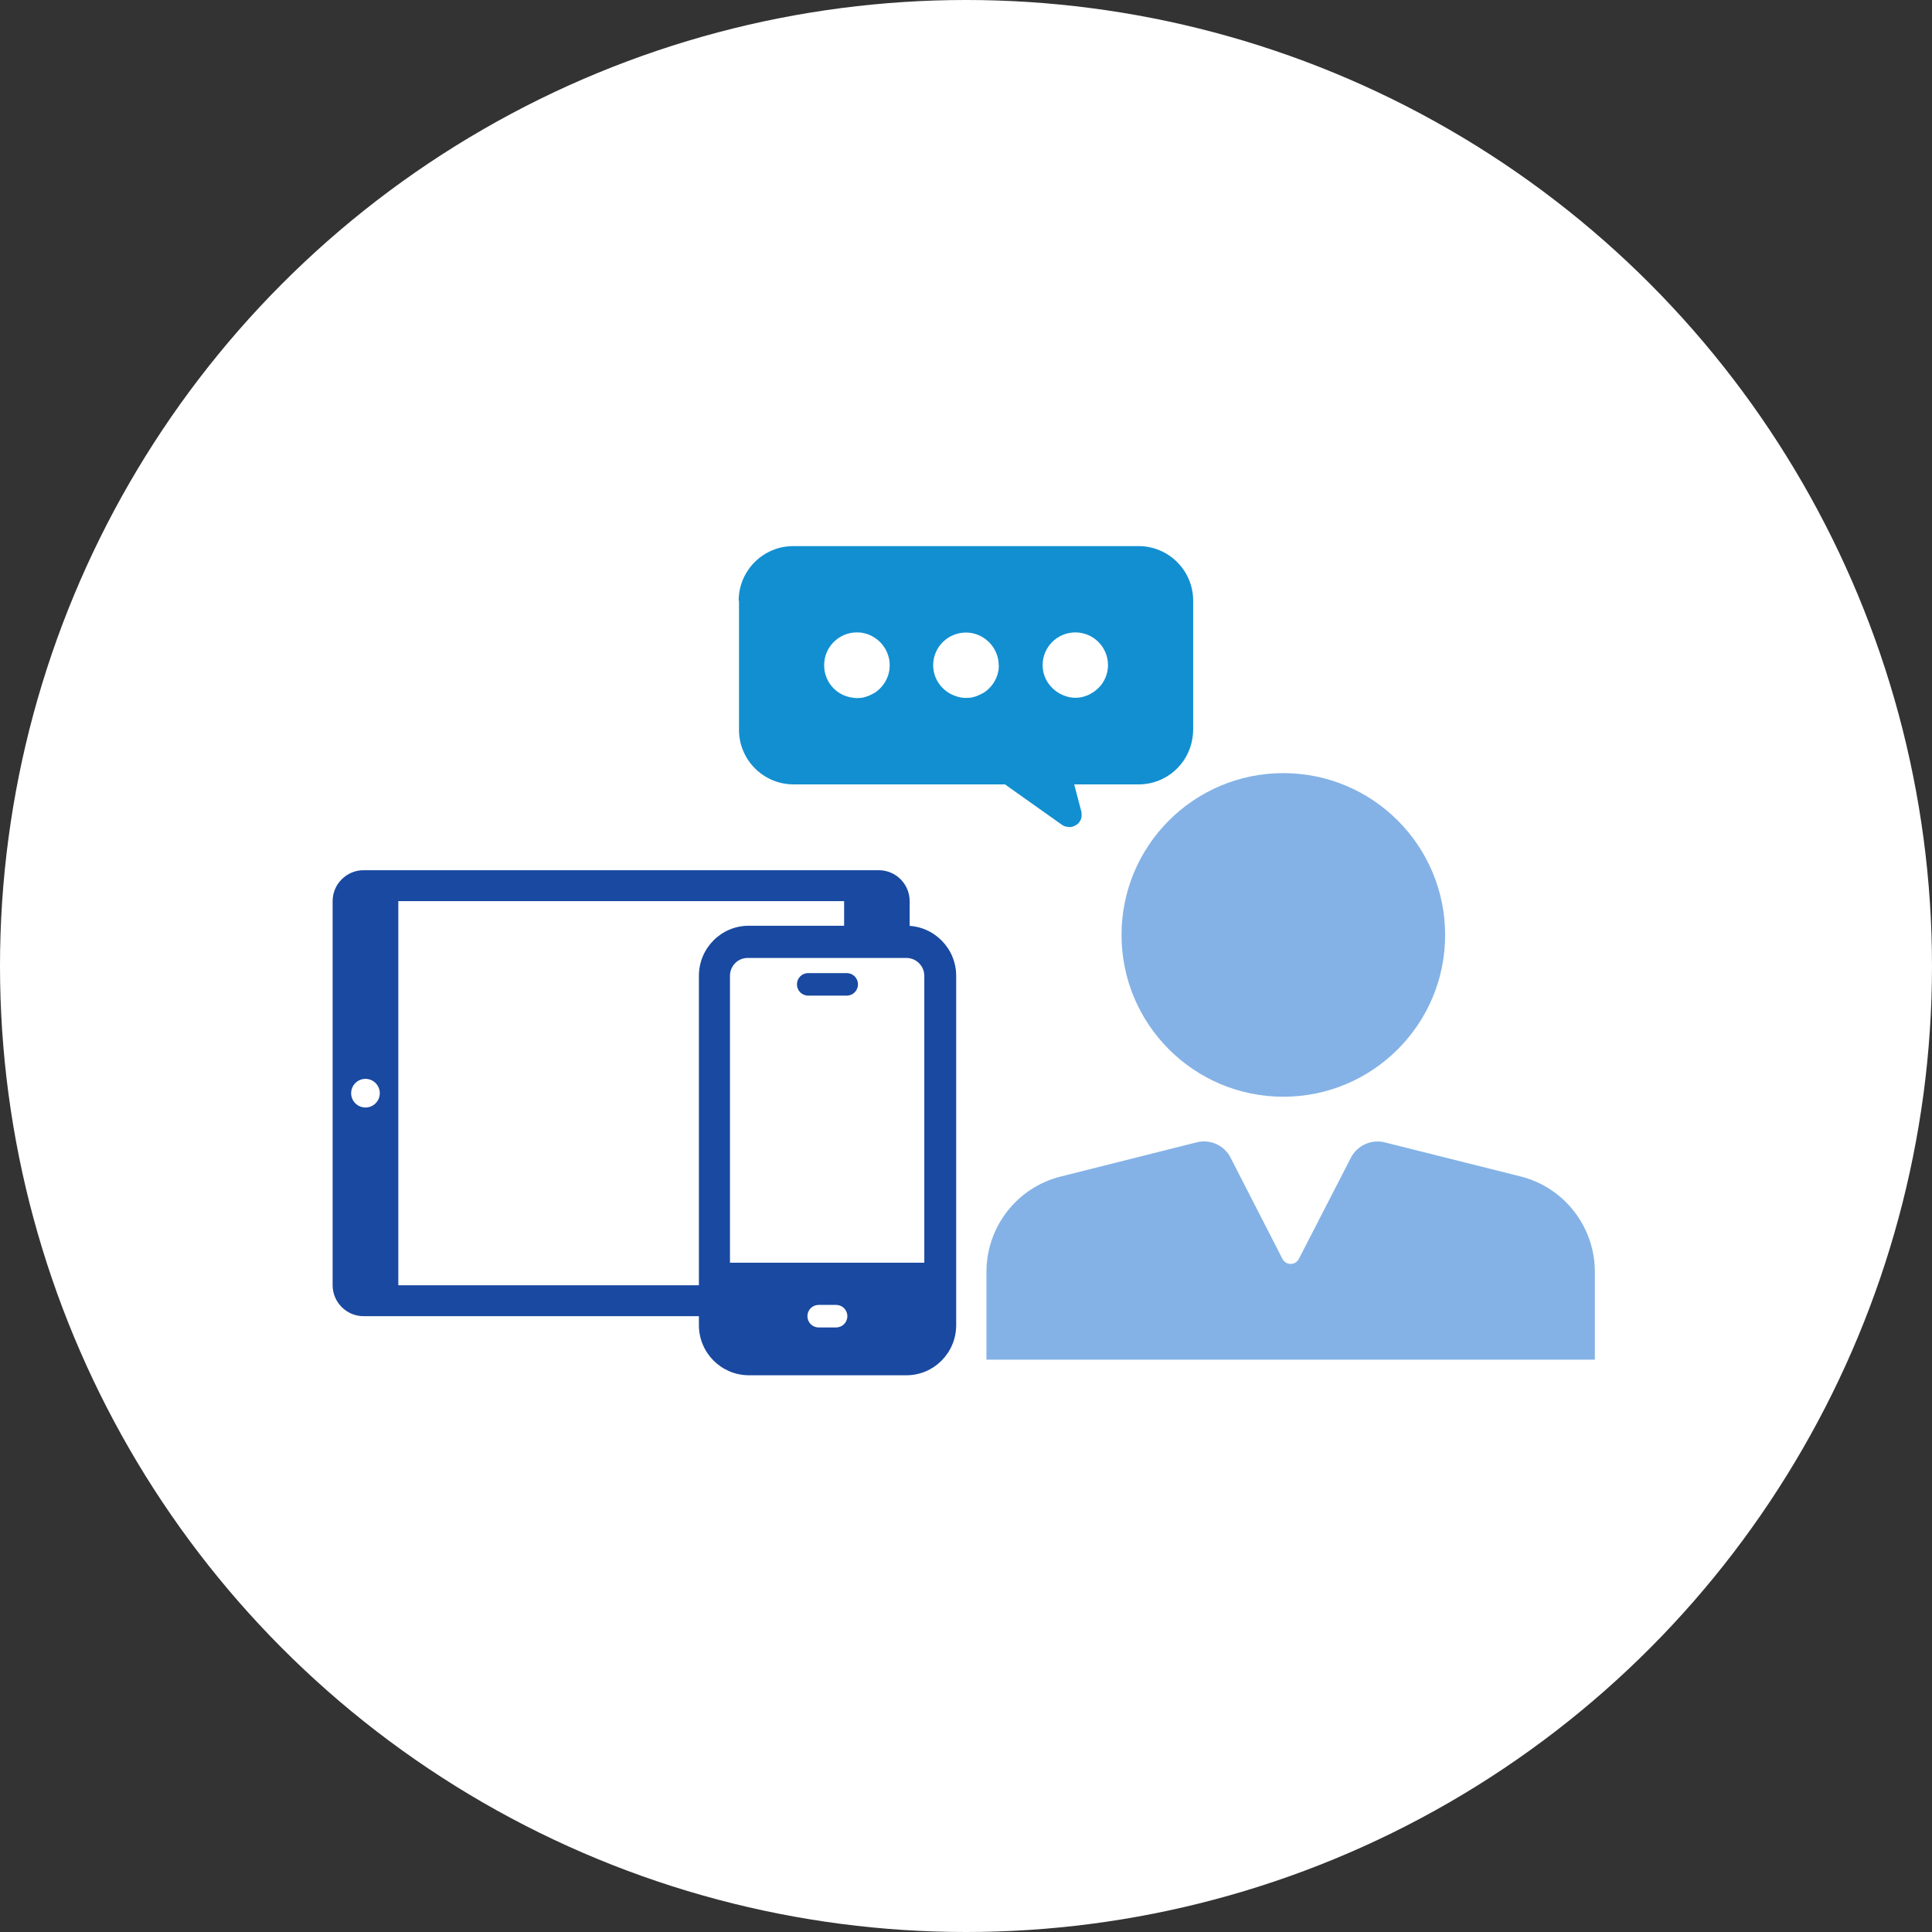
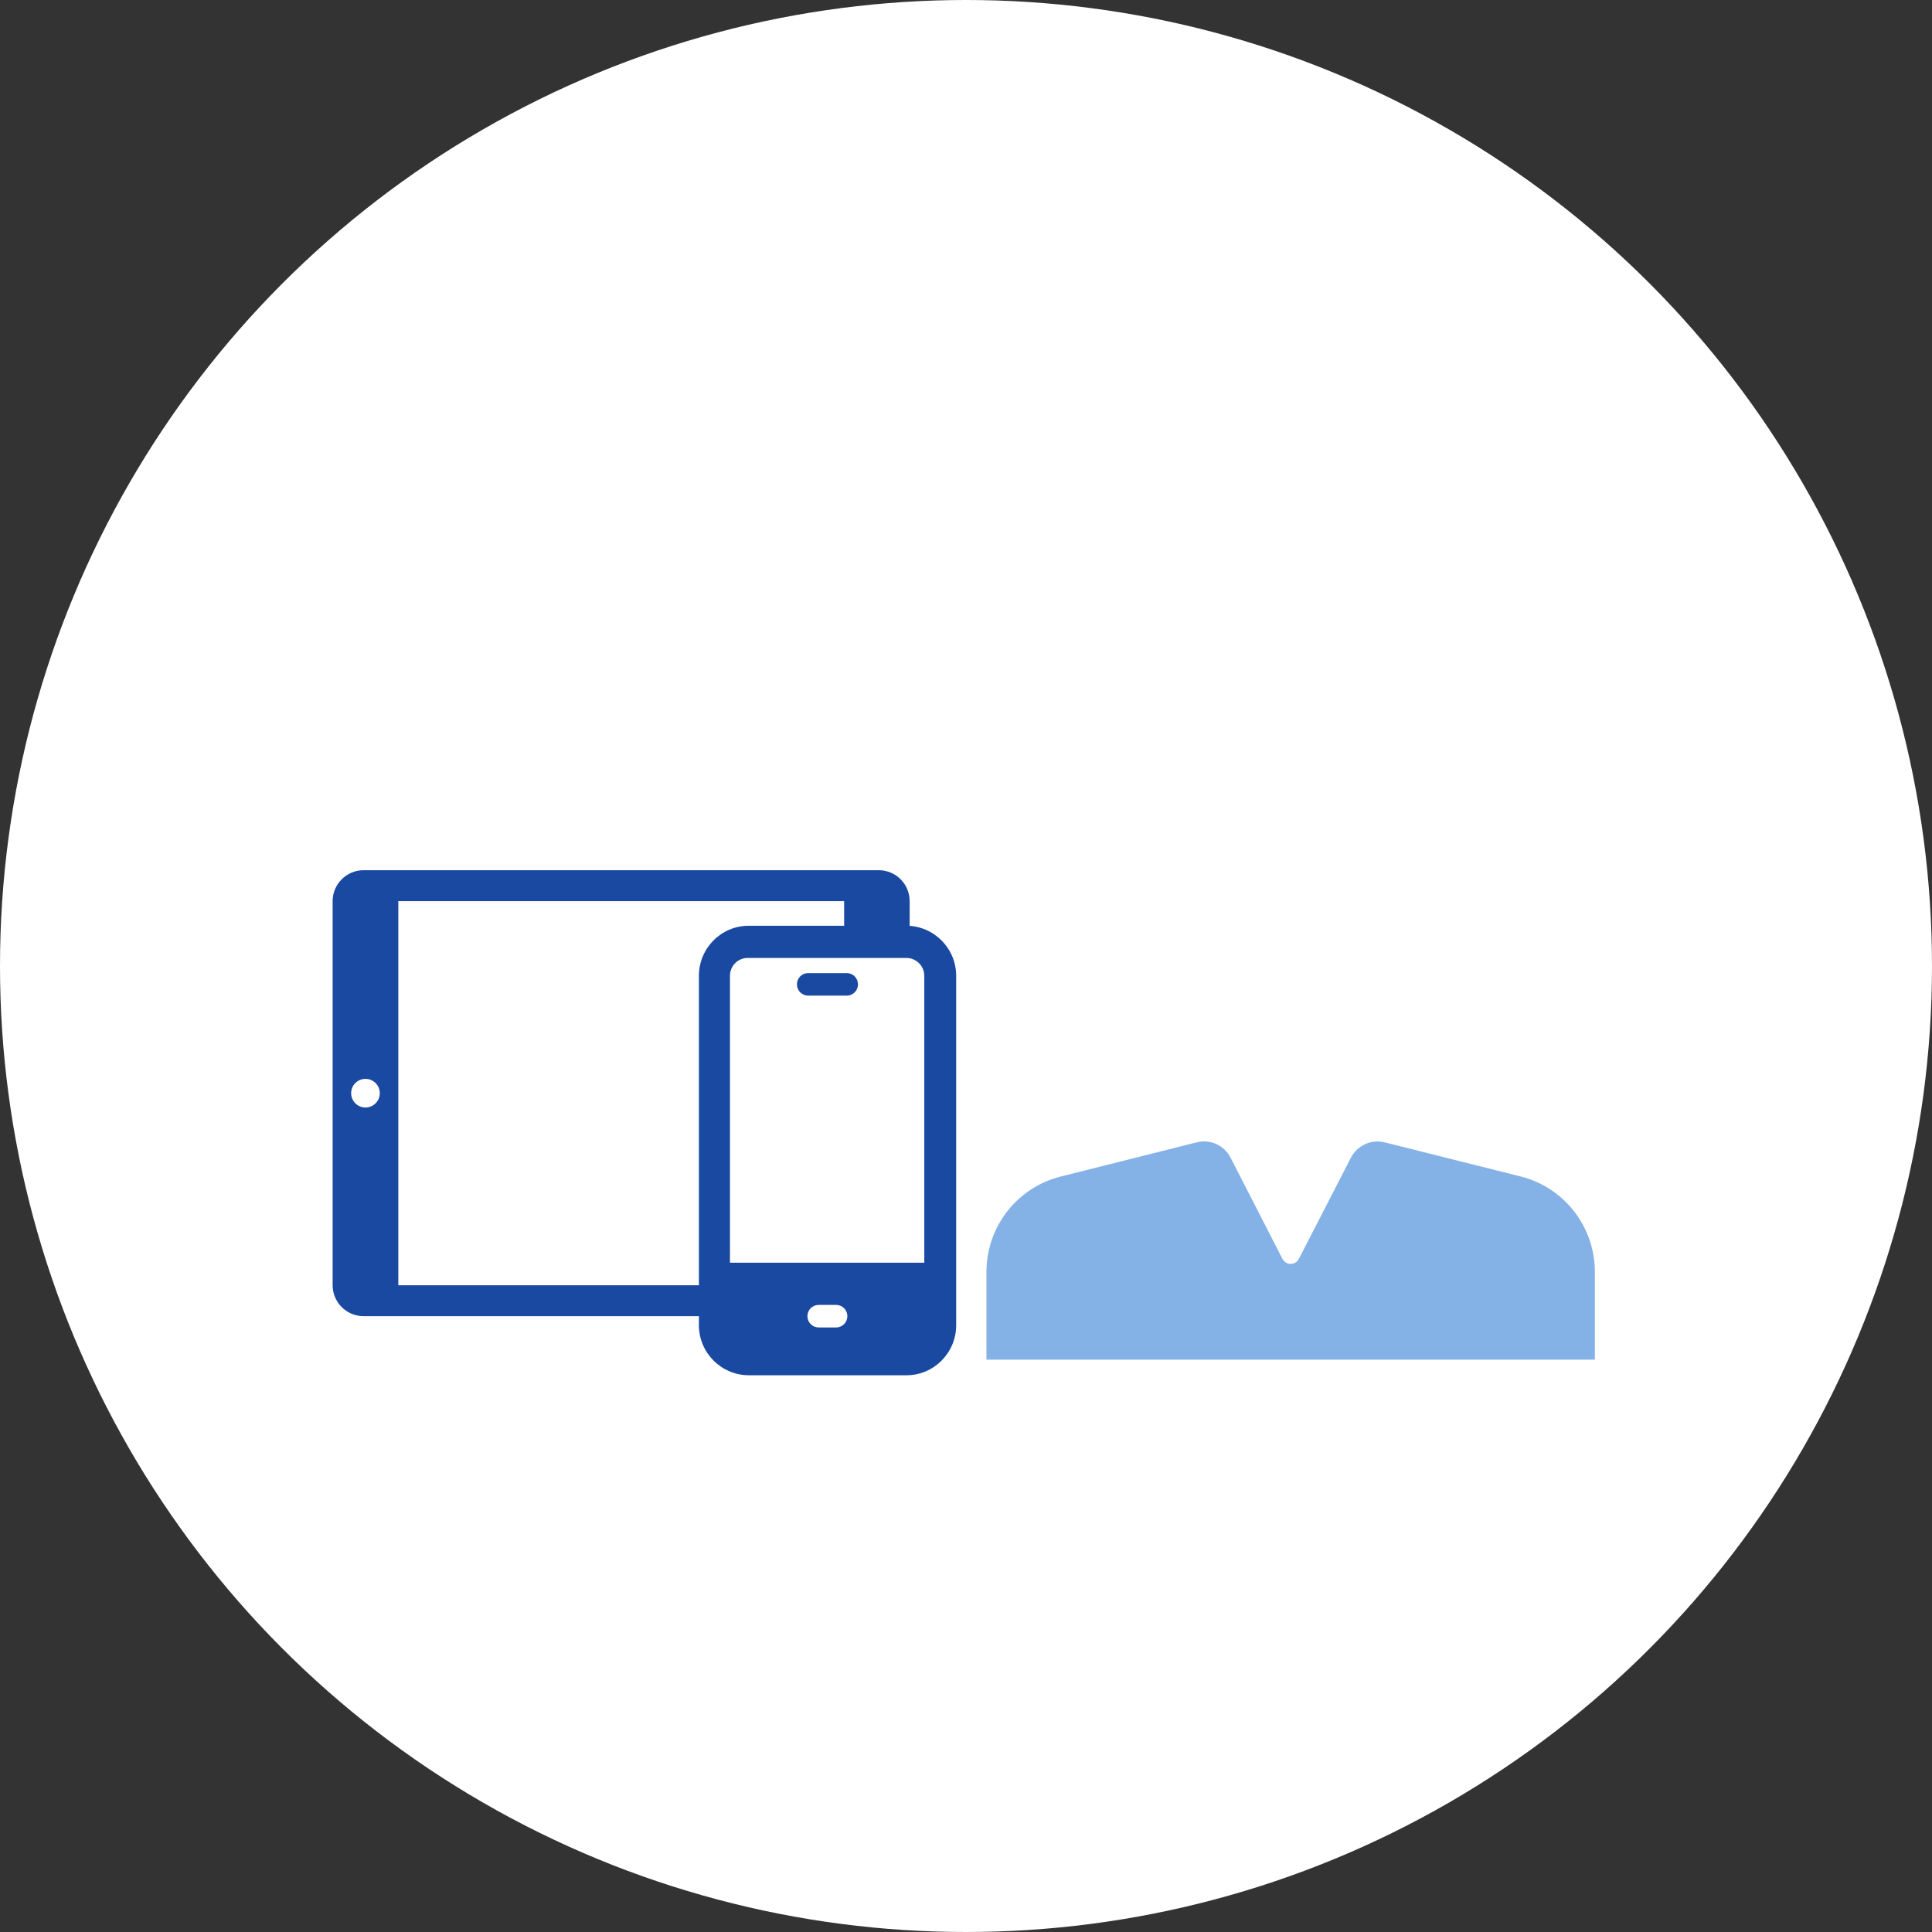
<svg xmlns="http://www.w3.org/2000/svg" id="_レイヤー_1" viewBox="0 0 120 120">
  <rect x="0" y="0" width="120" height="120" fill="#333333" stroke="none" />
  <defs>
    <style>.cls-1{fill:#fff;}.cls-2{fill:#128fd1;}.cls-3{clip-path:url(#clippath);}.cls-4{fill:#84b2e6;}.cls-5{fill:none;}.cls-6{fill:#1949a1;}</style>
    <clipPath id="clippath">
      <rect class="cls-5" x="47.63" y="40.58" width="65.71" height="43.87" />
    </clipPath>
  </defs>
  <circle class="cls-1" cx="60" cy="60" r="60" />
  <rect class="cls-1" x="27.97" y="50.7" width="10.09" height="18.51" rx="1.5" ry="1.5" />
  <path class="cls-1" d="m33.4,67.8h-.77c-.28,0-.5-.22-.5-.5s.22-.5.5-.5h.77c.28,0,.5.22.5.5s-.22.5-.5.5Z" />
  <g>
    <g class="cls-3">
      <g>
        <path class="cls-4" d="m65.57,96.06h29.18c2.38,0,4.31-1.93,4.31-4.31h0v-12.75c0-2.8-1.9-5.25-4.62-5.93l-8.41-2.11c-.85-.22-1.73.18-2.13.96l-3.23,6.28c-.15.28-.49.39-.77.24,0,0,0,0,0,0-.1-.06-.18-.14-.24-.24l-3.22-6.28c-.39-.79-1.29-1.19-2.14-.96l-8.39,2.11c-2.73.67-4.64,3.12-4.64,5.93v12.75c0,2.38,1.93,4.31,4.31,4.31Z" />
-         <circle class="cls-4" cx="79.71" cy="58.07" r="10.05" />
      </g>
    </g>
    <path class="cls-6" d="m56.5,79.83v-23.86c0-1.06-.86-1.92-1.92-1.92H22.58c-1.05,0-1.92.86-1.92,1.92v23.86c0,1.05.86,1.92,1.92,1.92h32c1.05,0,1.92-.86,1.92-1.92Zm-1.77-11.93c0,.28-.23.52-.52.52s-.52-.23-.52-.52.23-.52.52-.52.52.23.52.52Zm-32.92,0c0-.49.4-.89.89-.89s.89.4.89.89c0,.49-.4.89-.89.89s-.89-.4-.89-.89Zm2.93,11.93v-23.86h27.69v23.86h-27.69Z" />
    <g>
      <rect class="cls-1" x="44.33" y="58.51" width="14.13" height="25.91" rx="2.1" ry="2.1" />
      <path class="cls-6" d="m56.3,85.11h-9.8c-1.55,0-2.8-1.25-2.8-2.8v-21.7c0-1.55,1.25-2.8,2.8-2.8h9.8c1.55,0,2.8,1.25,2.8,2.8v21.7c0,1.55-1.25,2.8-2.8,2.8Zm-9.8-25.9c-.77,0-1.4.63-1.4,1.4v21.7c0,.77.63,1.4,1.4,1.4h9.8c.77,0,1.4-.63,1.4-1.4v-21.7c0-.77-.63-1.4-1.4-1.4h-9.8Z" />
      <path class="cls-6" d="m52.59,61.84h-2.39c-.39,0-.7-.31-.7-.7s.31-.7.7-.7h2.39c.39,0,.7.31.7.7s-.31.7-.7.7Z" />
      <path class="cls-6" d="m56.3,57.5h-9.8c-1.71,0-3.09,1.4-3.09,3.11v21.7c0,1.71,1.38,3.1,3.09,3.11h9.8c1.71,0,3.09-1.4,3.09-3.11v-21.7c0-1.71-1.38-3.1-3.09-3.11Zm-9.8,2h9.8c.61,0,1.11.5,1.11,1.11h0v17.82h-12.07v-17.82c0-.6.47-1.1,1.08-1.11.03,0,.06,0,.09,0Z" />
      <path class="cls-1" d="m51.93,82.45h-1.08c-.39,0-.7-.31-.7-.7s.31-.7.7-.7h1.08c.39,0,.7.31.7.7s-.31.7-.7.7Z" />
    </g>
  </g>
-   <path class="cls-2" d="m45.9,37.3v8.03c0,1.87,1.52,3.39,3.39,3.39h2.53s2.75,0,2.75,0h7.85s3.54,2.51,3.54,2.51c.07.05.15.09.23.11.03,0,.05,0,.08.01.05,0,.1.02.15.02.01,0,.02,0,.04,0,.06,0,.12-.01.17-.03.02,0,.04-.01.06-.02.05-.02.09-.04.14-.07.02-.01.03-.02.05-.03.06-.04.11-.09.15-.14,0,0,0-.01.01-.02.04-.05.07-.1.09-.16,0-.02.02-.04.02-.06.02-.05.03-.1.03-.15,0-.02,0-.04,0-.07,0-.08,0-.15-.02-.23l-.44-1.67h4.01c1.68,0,3.07-1.23,3.33-2.84.03-.18.05-.36.05-.54v-2.21s0-5.82,0-5.82c0-1.87-1.52-3.39-3.39-3.39h-21.45c-1.87,0-3.39,1.52-3.39,3.39Zm16.14,4.01c0,.14-.01.28-.04.41-.05.26-.16.51-.31.73s-.33.4-.55.55c-.07.05-.15.08-.22.12h0c-.16.08-.33.15-.51.19-.13.03-.27.04-.41.04-.33,0-.64-.09-.92-.23-.66-.34-1.12-1.01-1.12-1.8,0-1.12.91-2.03,2.03-2.03.14,0,.28.01.41.04.26.05.51.16.73.31s.4.33.55.55.25.46.31.73c.03.13.04.27.04.41Zm5.68,1.8c-.28.14-.58.23-.92.23s-.64-.09-.92-.23c-.66-.34-1.12-1.01-1.12-1.8,0-1.12.91-2.03,2.03-2.03s2.03.91,2.03,2.03c0,.79-.46,1.47-1.12,1.8Zm-16.53-1.8c0-1.12.91-2.03,2.03-2.03.14,0,.28.01.41.04.26.05.51.16.73.31s.4.33.55.55.25.46.31.73c.03.13.04.27.04.41s-.01.28-.04.41c-.05.26-.16.51-.31.73s-.33.4-.55.55c-.07.05-.15.08-.22.12h0c-.16.08-.33.15-.51.19-.13.03-.27.04-.41.04-.08,0-.15-.01-.22-.02-1.02-.11-1.81-.96-1.81-2.01Z" />
</svg>